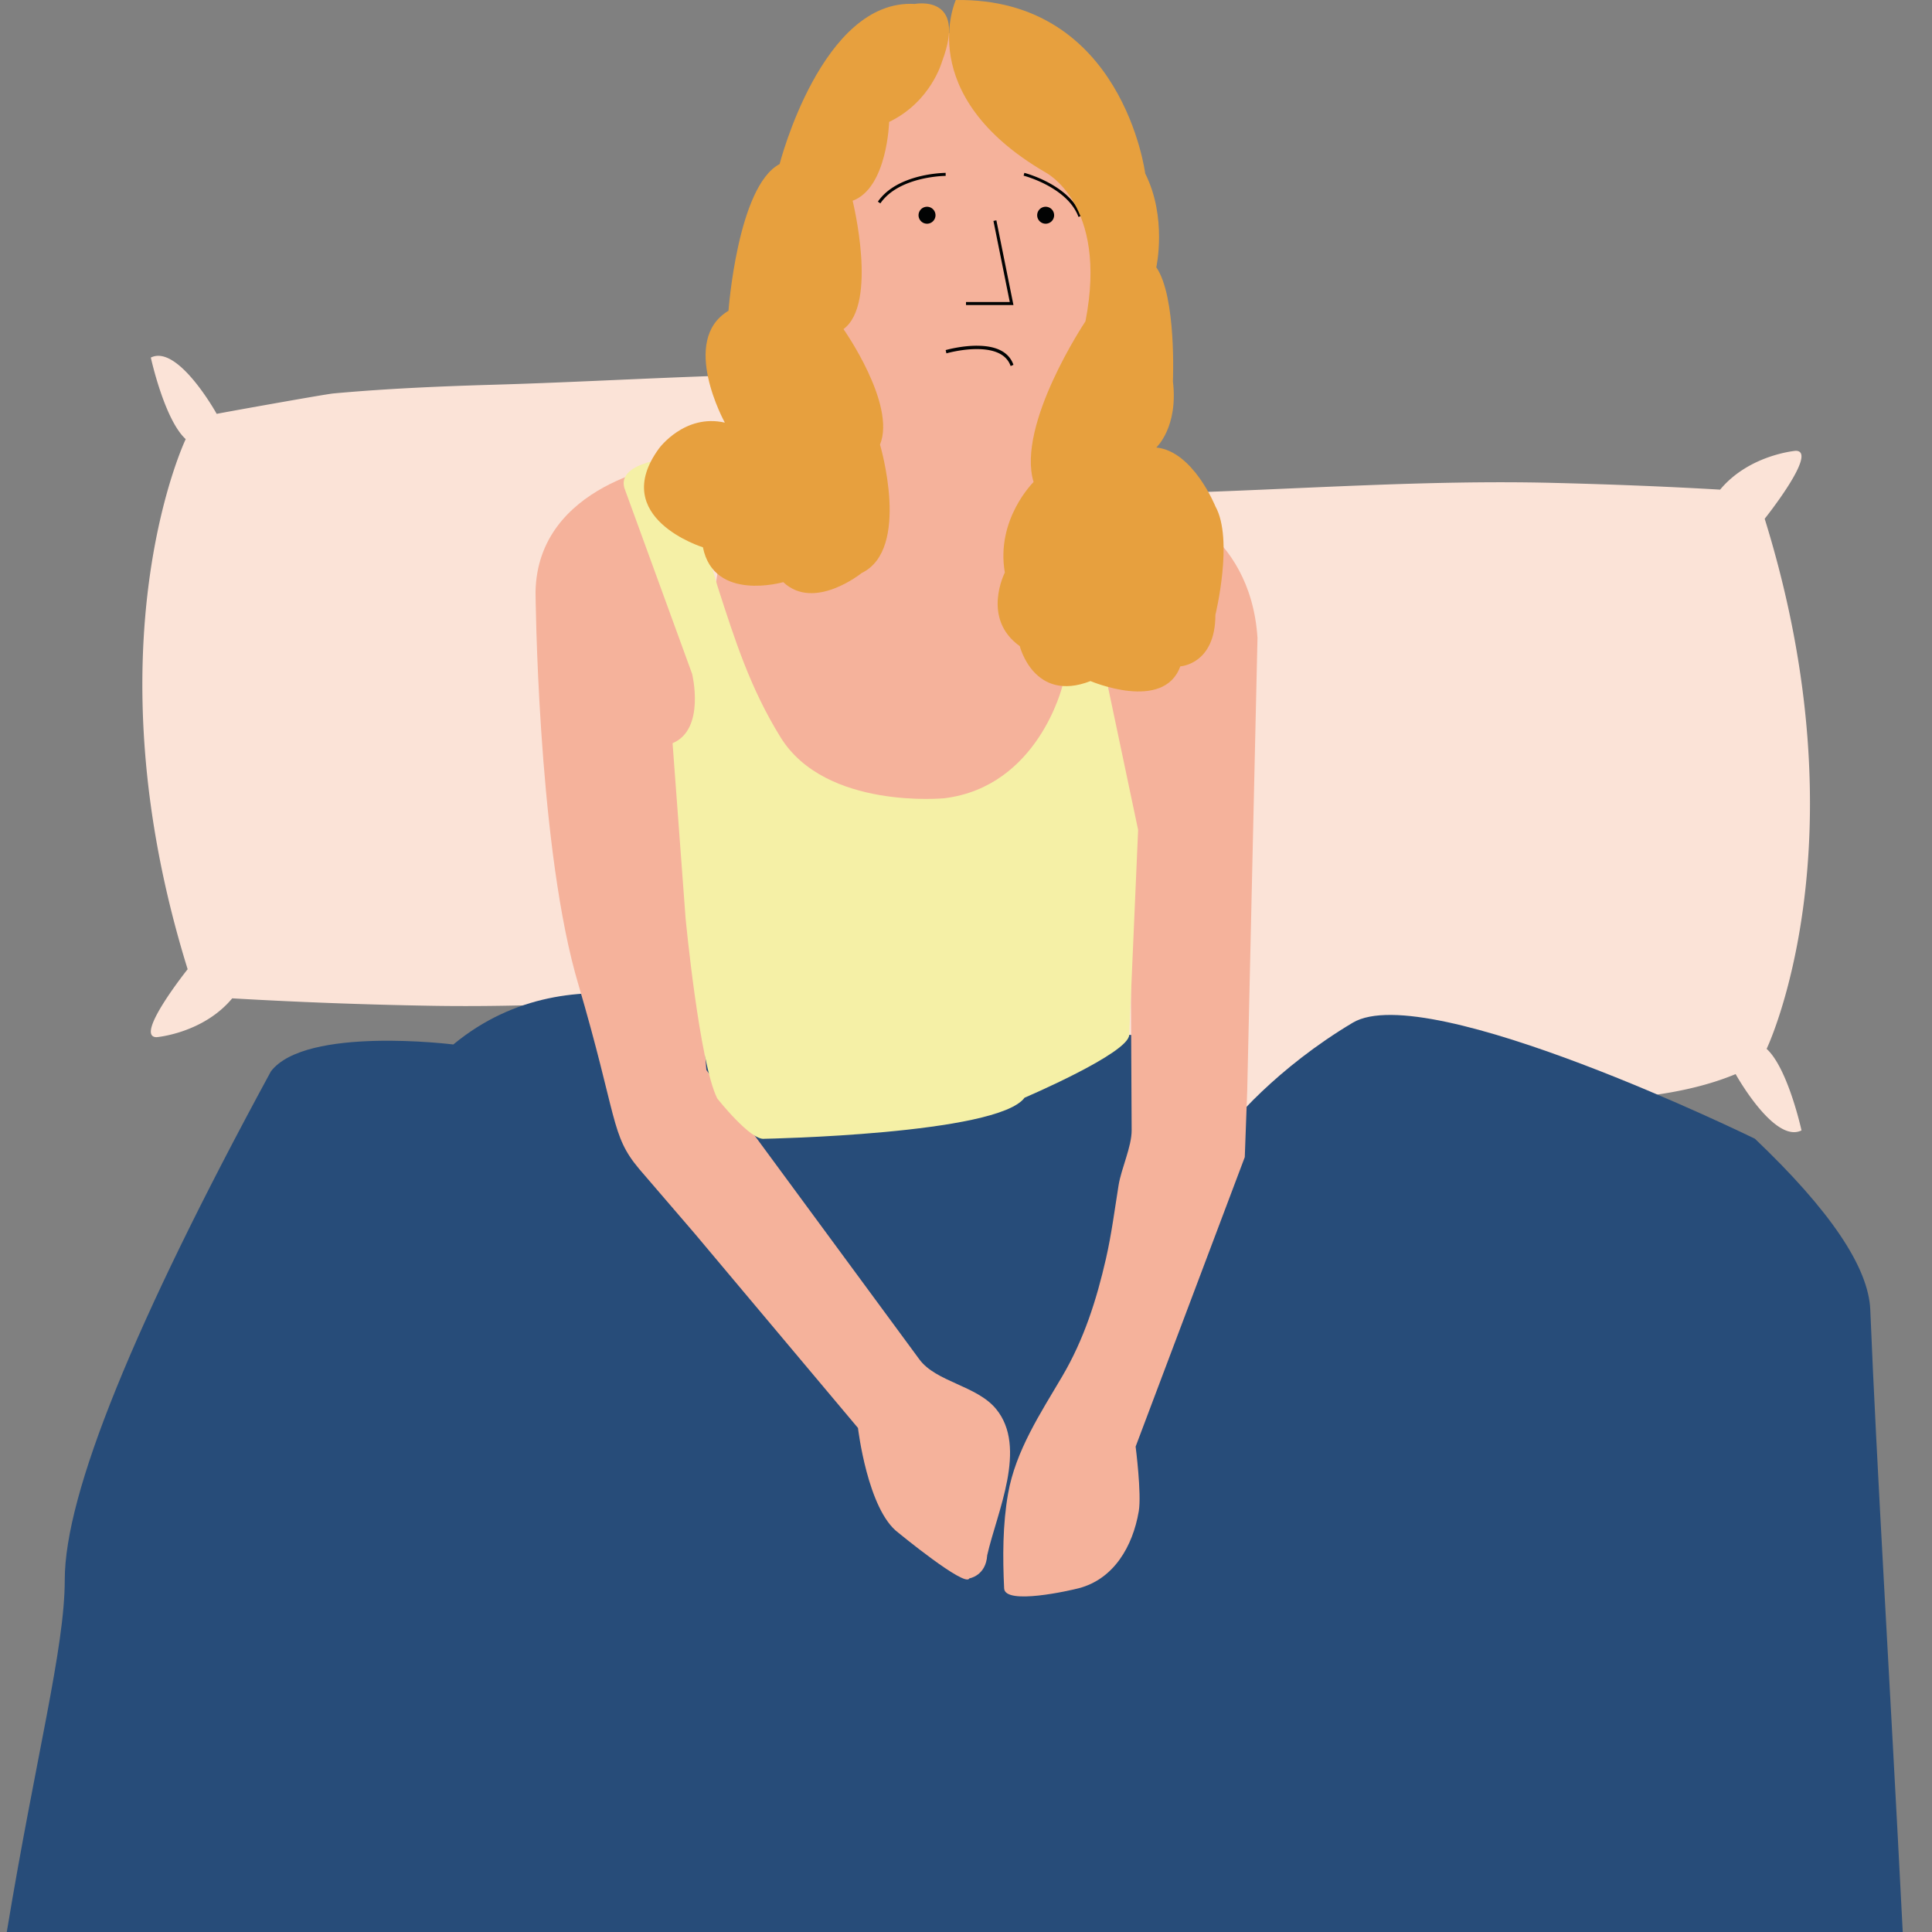
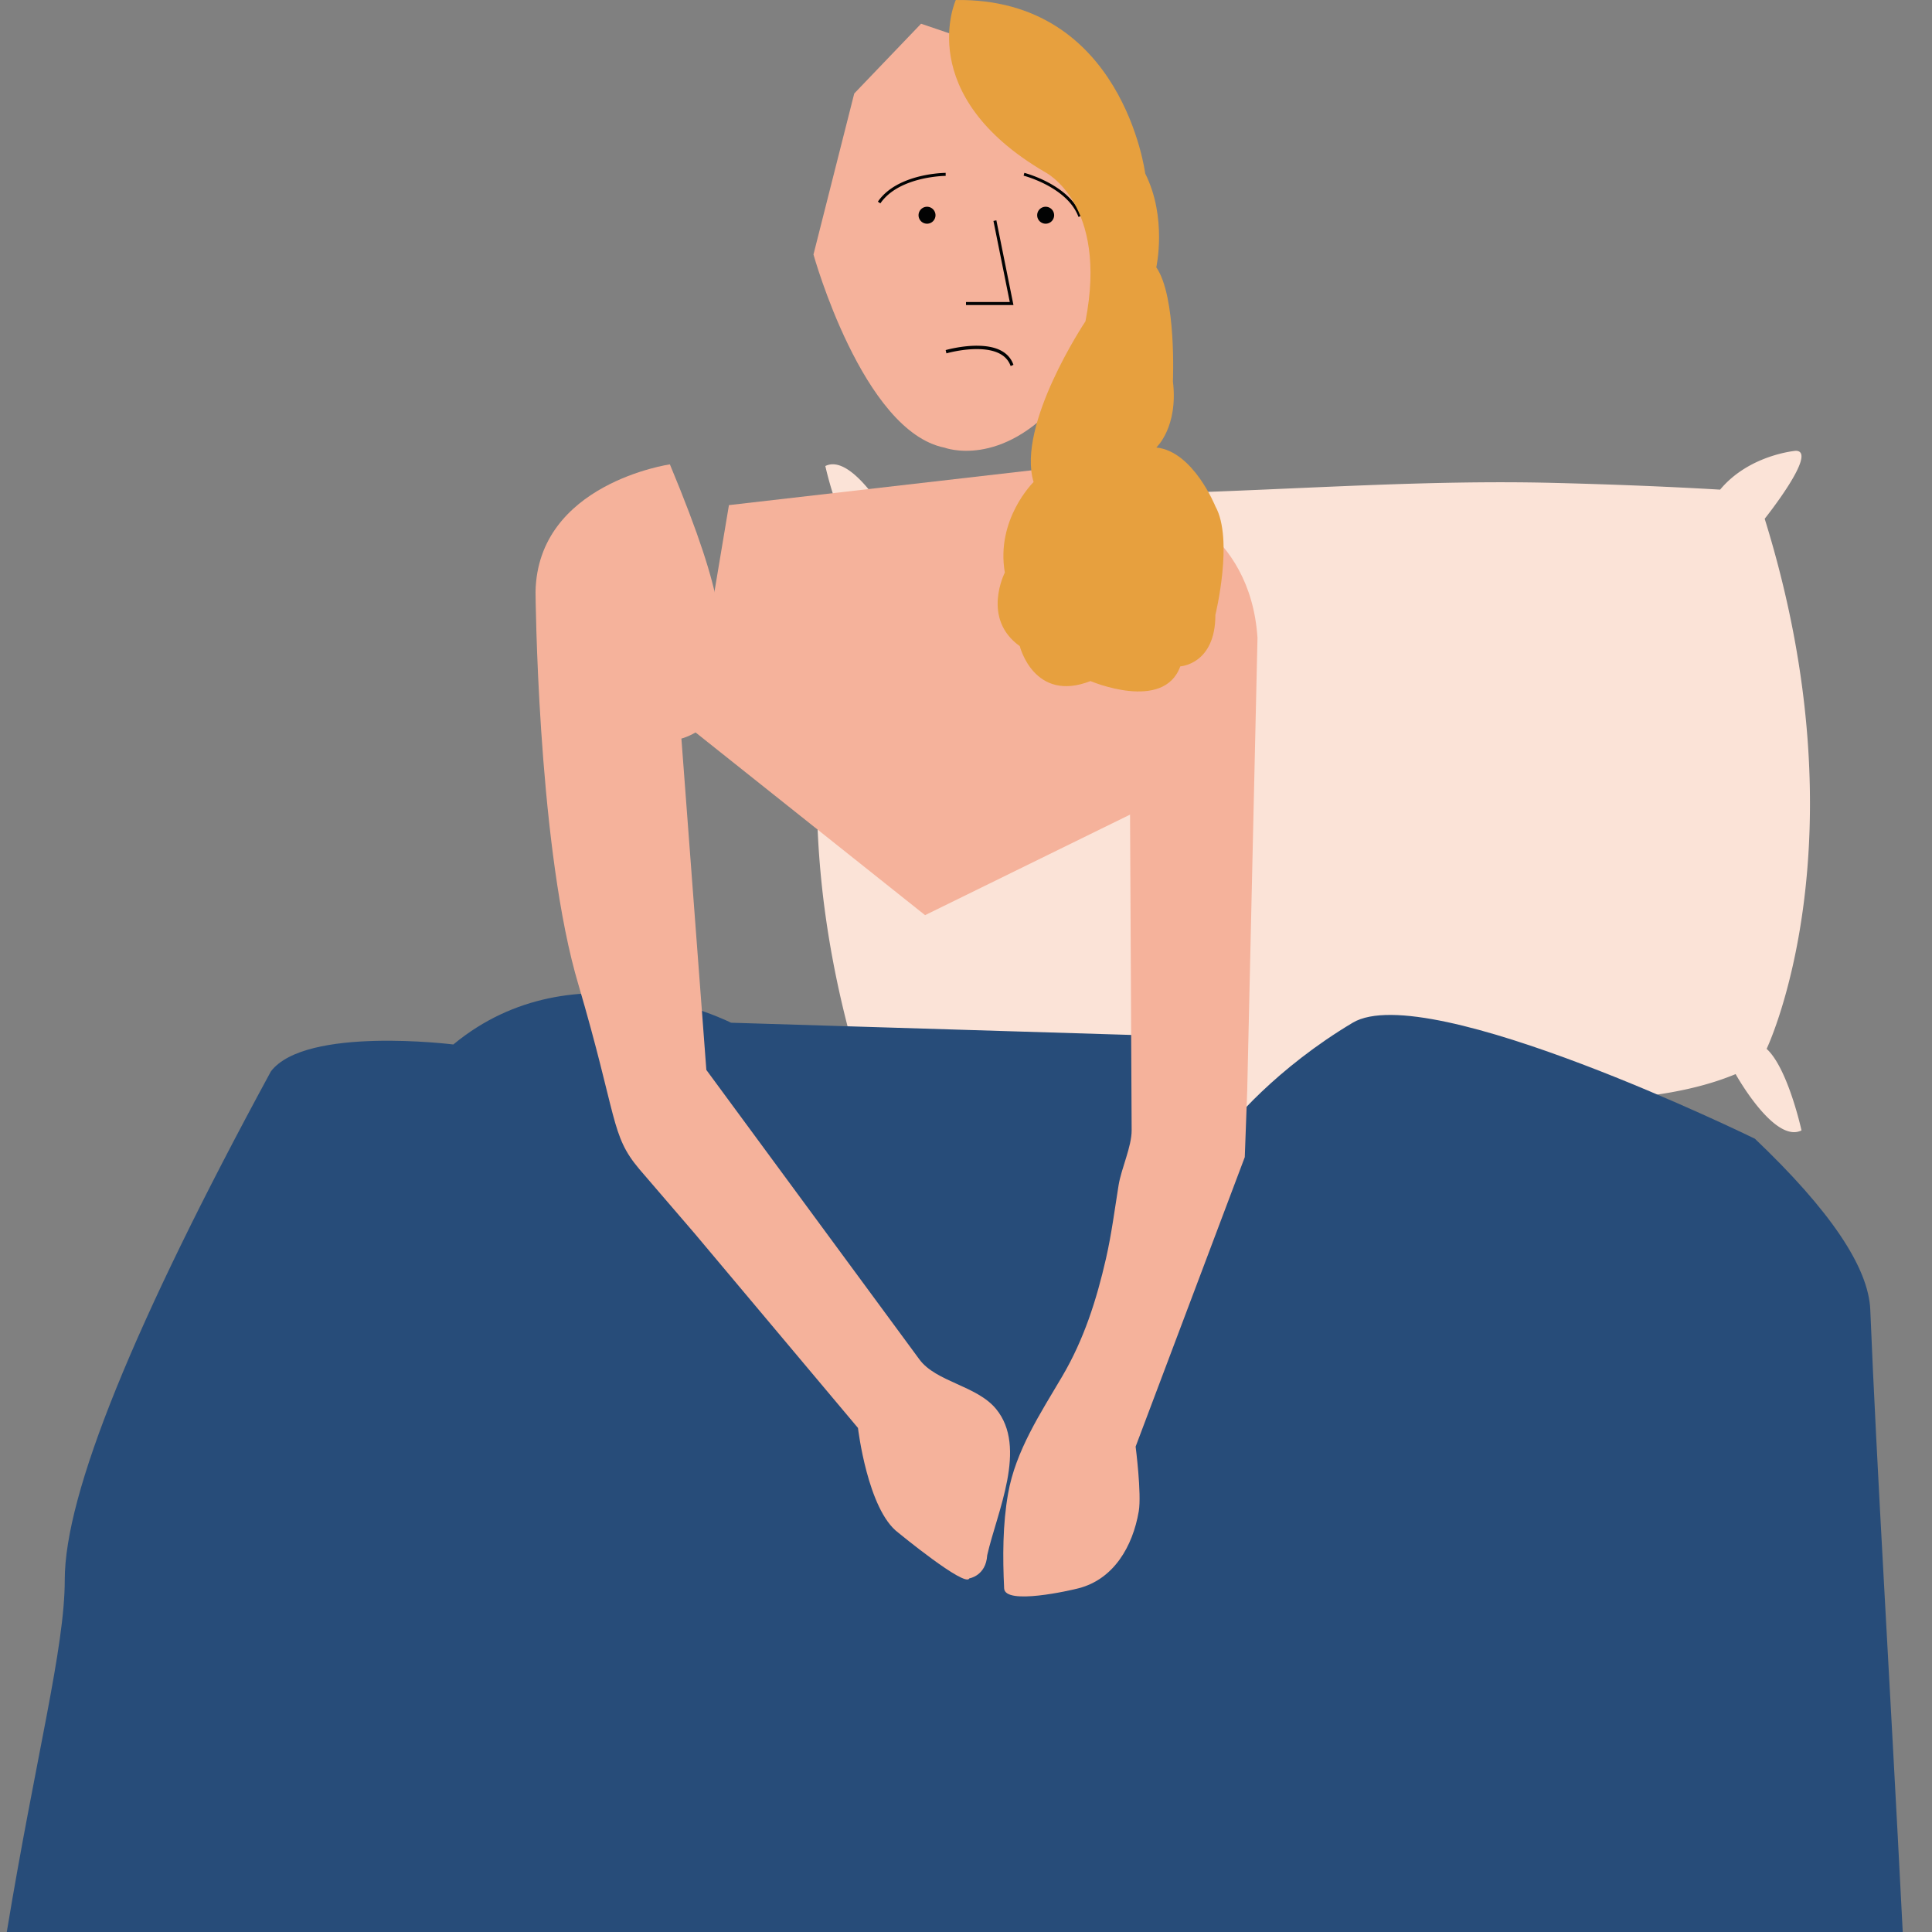
<svg xmlns="http://www.w3.org/2000/svg" width="570" height="570" viewBox="0 0 570 570">
  <rect x="0" y="0" width="570" height="570" fill="#808080" stroke="none" />
  <g fill="none" fill-rule="evenodd">
-     <path d="M322.21 277.444s29.154-60.724-.571-156.394c0 0 16.006-20.05 9.146-20.05 0 0-13.72 1.146-22.294 11.457-16.427-.957-32.881-1.586-49.33-1.994-37.537-.932-75.66 1.94-113.25 3.035-15.852.462-31.72 1.14-47.515 2.576-2.493.227-34.503 5.97-34.46 6.035 0 0-11.432-20.624-19.436-16.614 0 0 4.002 18.332 10.29 24.061 0 0-29.154 60.724.571 156.394 0 0-16.006 20.05-9.146 20.05 0 0 13.72-1.146 22.294-11.458a1438.464 1438.464 0 0 0 58.544 2.192c35.302.617 70.873-2.208 106.165-3.296 24.966-.77 56.305 1.236 79.846-8.547 0 0 11.432 20.623 19.436 16.614 0 0-4.002-18.332-10.29-24.061" fill="#FBE3D7" />
    <path d="M521.21 309.444s29.154-60.724-.571-156.394c0 0 16.006-20.05 9.146-20.05 0 0-13.72 1.146-22.294 11.458-16.427-.958-32.881-1.587-49.33-1.995-37.537-.932-75.66 1.94-113.25 3.035-15.852.462-31.72 1.14-47.516 2.576-2.492.227-34.502 5.97-34.459 6.035 0 0-11.432-20.623-19.436-16.614 0 0 4.002 18.332 10.29 24.061 0 0-29.154 60.724.571 156.394 0 0-16.006 20.05-9.146 20.05 0 0 13.72-1.146 22.294-11.458a1438.464 1438.464 0 0 0 58.544 2.192c35.302.617 70.873-2.208 106.165-3.296 24.966-.77 56.305 1.236 79.846-8.547 0 0 11.432 20.624 19.436 16.614 0 0-4.002-18.332-10.29-24.061" fill="#FBE3D7" />
    <path d="M215.683 301.736s-45.889-23.413-81.936 6.418c0 0-43.541-5.464-53.813 7.923-40.552 74.646-60.828 124.654-60.828 150.025 0 20.16-8.54 52.091-17.106 103.898h559.367c-3.957-77.54-7.628-135.937-9.576-183.582-.513-12.529-11.858-29.346-34.037-50.453 0 0-96.63-47.354-118.659-34.229-22.029 13.125-36.675 29.776-38.864 34.23 0 0 2.49-22.824-21.878-30.484l-122.67-3.746z" fill="#274C79" />
    <path d="M341.65 148s27.213 7.664 29.35 40.187l-3.03 133.474-.72 19.725-32.205 85.402s1.796 13.973.926 19.083c-1.78 10.439-7.418 20.02-17.702 22.708-2.474.648-21.773 5.074-22.016.055-.445-9.206-.441-18.875 1.16-27.965 2.226-12.65 9.582-23.749 15.976-34.603 6.376-10.821 10.11-22.484 12.909-34.746 1.635-7.163 2.552-14.379 3.717-21.619.798-4.963 3.881-11.415 3.857-16.24l-.59-115.857-3.416-35.835L341.65 148z" fill="#F5B29B" />
    <path d="M197.637 137s-39.071 5.634-39.637 37.65c0 0 .54 71.263 11.641 112.276.266.983.538 1.948.816 2.893 11.892 40.453 9.626 44.948 18.12 55.06l16.421 19.103 48.132 57.307s2.83 24.159 11.891 30.901c0 0 19.82 16.294 20.951 13.484 0 0 4.91-.735 5.286-6.84 2.88-12.72 11.987-31.786 2.604-43.16-5.702-6.911-17.71-7.94-22.612-14.61l-62.854-85.4-7.361-97.76s13.59-3.37 12.457-17.978c-1.132-14.608 1.7-20.789-15.855-62.926" fill="#F5B29B" />
    <path fill="#F5B29B" d="M319.602 137 340 237.1 272.925 270 204 215.13l11.059-66.104z" />
-     <path d="M199.432 135s-17.458.957-15.237 8.933l19.999 54.87s4.024 16.372-5.765 20.468l3.837 51.606s4.048 42.56 9.336 53.192c0 0 9.893 12.546 13.94 11.907 0 0 68.803-1.275 76.739-12.122 0 0 30.633-13.072 30.869-18.499l2.63-60.51-8.851-42L340 143.251l-11.548-2.32-14.995 61.395s-7.108 29.676-34.743 33.174c0 0-35.129 3.497-48.415-17.96-8.966-14.48-13.466-28.655-18.643-44.686-.914-2.831-10.596-37.943-12.224-37.854" fill="#F5F0A6" />
    <path d="M240 75.082s14.501 52.208 38.702 56.999c0 0 16.628 6.333 34.27-14.25L325 102.712l-5.667-60.878-24.264-26.917L271.742 7l-19.714 20.583L240 75.082z" fill="#F5B29B" />
-     <path fill="#F5B29B" d="m241 148 21.42-40h46.322L316 148z" />
    <path d="m278.997 51 .003.89-.357.007-.566.026c-.743.042-1.571.116-2.464.23-2.55.324-5.098.9-7.471 1.791-3.46 1.299-6.24 3.151-8.107 5.636l-.303.42-.732-.505c1.98-2.865 5.02-4.954 8.83-6.383 2.444-.917 5.058-1.509 7.67-1.841.732-.093 1.422-.16 2.06-.205l.686-.042.522-.02.23-.004zM302 51.828l.218-.828.379.105.383.116c.599.185 1.265.411 1.981.681 2.048.772 4.096 1.74 6.01 2.92 3.71 2.284 6.459 5.075 7.848 8.423l.181.46-.812.295c-1.246-3.349-3.946-6.156-7.674-8.452-1.863-1.148-3.862-2.093-5.861-2.846a34.756 34.756 0 0 0-1.482-.522l-.645-.202-.526-.15z" fill="#020303" fill-rule="nonzero" />
    <path d="M271 63.5a2.5 2.5 0 1 0 5 0 2.5 2.5 0 0 0-5 0M306 63.5a2.5 2.5 0 1 0 5 0 2.5 2.5 0 0 0-5 0" fill="#020303" />
    <path fill="#020303" fill-rule="nonzero" d="m293.094 65.18.866-.18L299 90h-14v-.9h12.915zM288.234 102l.881.018c4.87.183 8.348 1.79 9.755 5.272l.13.343-.825.367c-1.15-3.256-4.377-4.81-9.09-4.988-2.265-.085-4.7.156-7.116.611-.547.104-1.063.212-1.54.322l-.665.16-.543.144-.221-.964.568-.15.209-.052a38.9 38.9 0 0 1 2.045-.441c2.16-.407 4.339-.647 6.412-.642z" />
    <path d="M281.987.007s-12.751 27.933 26.352 50.788c0 0 18.702 9.31 11.901 44.014 0 0-20.401 30.473-15.302 47.401 0 0-11.203 10.98-8.479 26.714 0 0-6.991 13.565 4.405 21.704 0 0 4.177 16.82 20.865 10.31 0 0 21.592 9.222 26.496-4.342 0 0 10.353-.542 10.353-15.192 0 0 5.45-22.245 0-32.012 0 0-6.538-16.277-17.437-17.362 0 0 6.539-5.968 4.904-19.533 0 0 1.09-24.958-4.904-33.64 0 0 3.27-14.649-3.27-27.671 0 0-6.603-51.897-55.884-51.179" fill="#E7A03E" />
-     <path d="M277.943 18.12s-3.232 11.9-15.62 17.852c0 0-.538 19.473-10.772 23.26 0 0 7.54 30.293-2.692 37.866 0 0 15.62 22.178 10.771 34.08 0 0 9.157 30.833-5.385 37.865 0 0-14.004 11.36-23.16 2.705 0 0-20.468 5.95-23.7-10.278 0 0-28.007-8.655-12.925-29.21 0 0 7.54-10.279 19.389-7.574 0 0-13.465-24.342 1.077-32.997 0 0 2.694-36.785 15.081-43.276 0 0 12.47-48.827 39.857-47.245 0 0 15.62-3.062 8.08 16.953" fill="#E7A03E" />
  </g>
</svg>